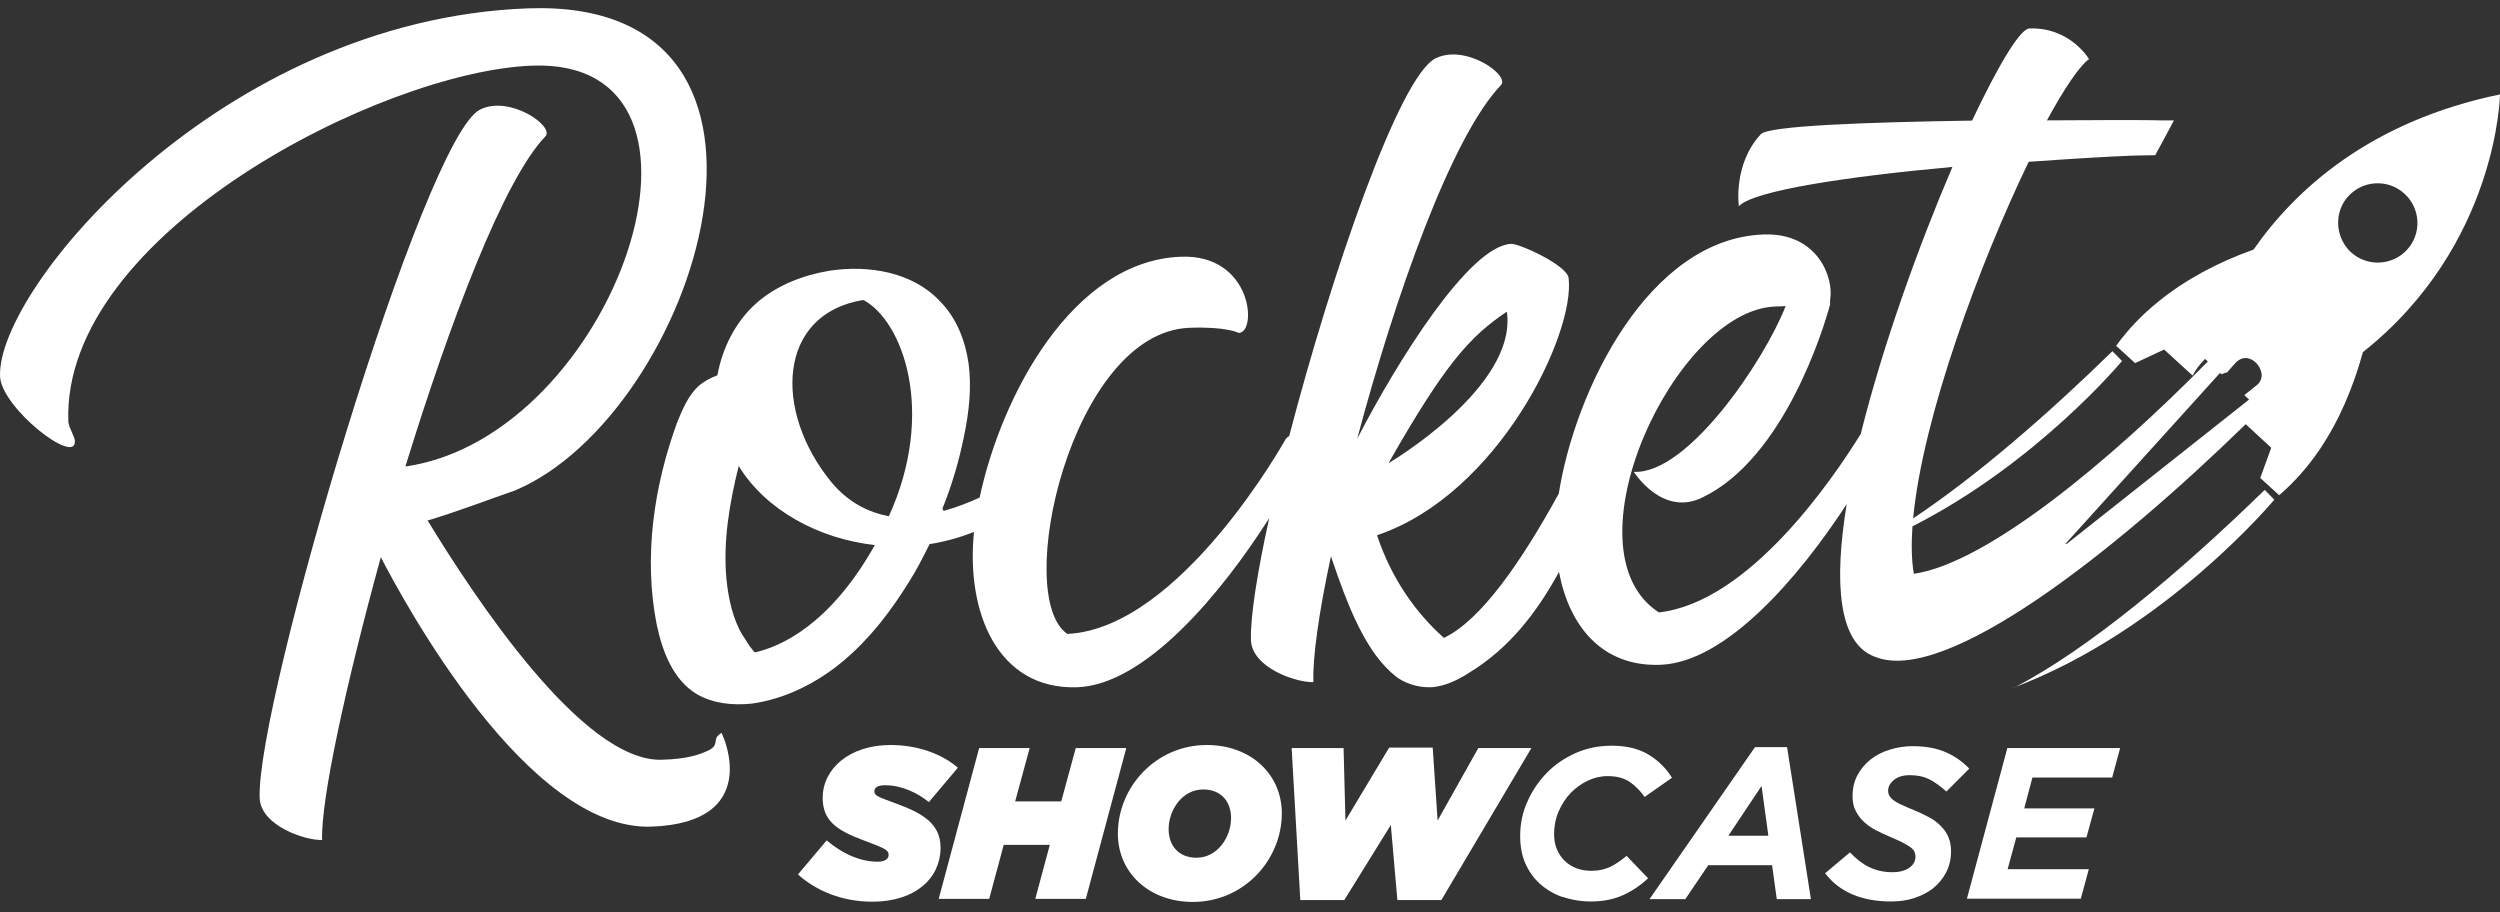
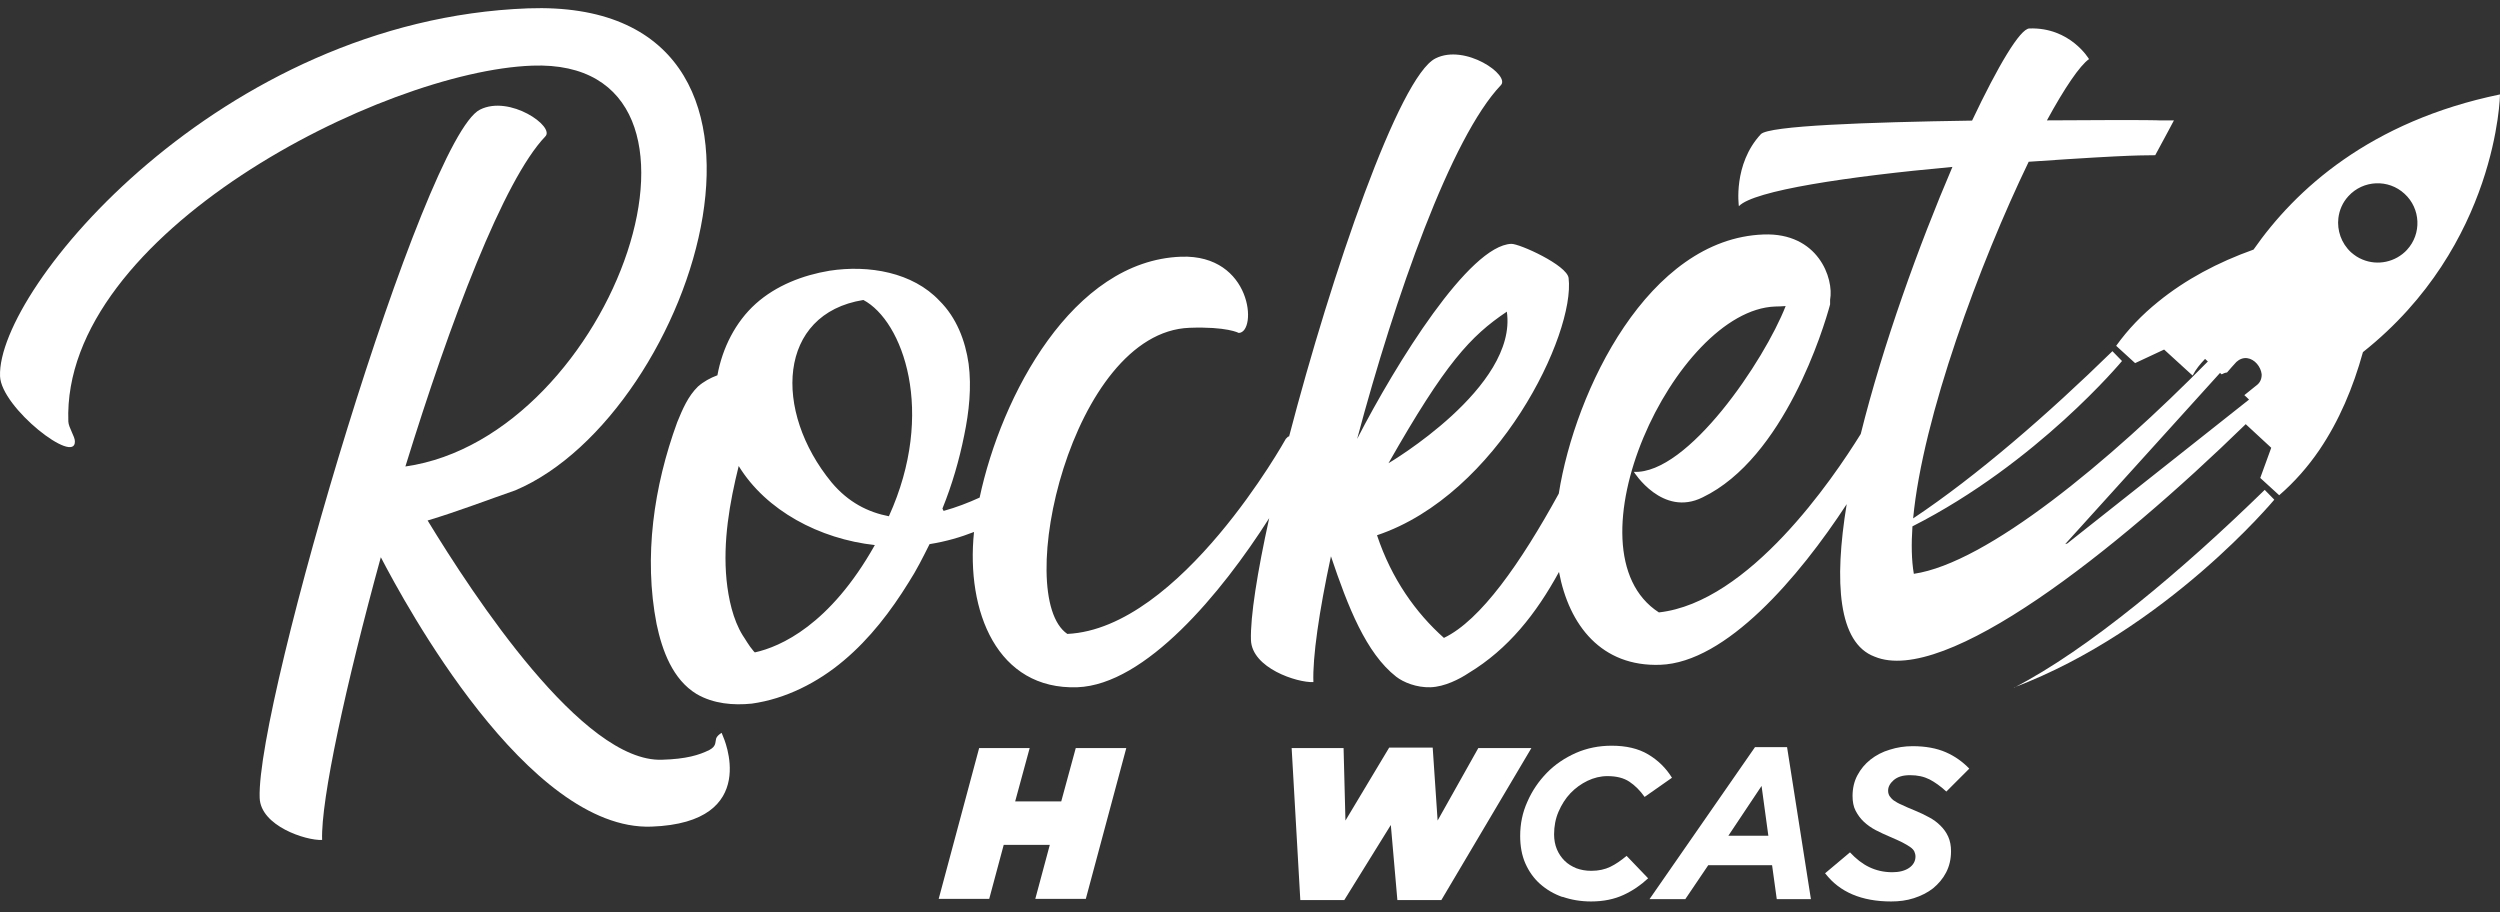
<svg xmlns="http://www.w3.org/2000/svg" width="200" height="73" viewBox="0 0 200 73" fill="none">
  <rect x="0" y="0" width="200" height="73" fill="#333333" stroke="none" />
  <g id="Group">
    <g id="Group_2">
      <path id="Vector" d="M161.116 54.998C173.279 50.396 181.943 39.975 181.943 39.975L181.175 39.19C174.607 45.607 167.048 51.968 161.116 55.017V54.998Z" fill="white" />
      <g id="Group_3">
        <path id="Vector_2" d="M57.281 59.133C57.206 59.414 57.3 59.694 56.757 59.994C55.934 60.405 54.905 60.723 52.959 60.779C46.615 61.004 37.895 47.683 34.209 41.64C36.698 40.892 39.112 39.956 41.226 39.227C55.672 33.109 66.413 -0.211 42.236 0.668C17.667 1.585 -0.259 23.1 0.003 30.097C0.096 32.623 6.066 37.262 5.991 35.298C5.991 34.924 5.486 34.194 5.467 33.726C4.924 18.685 30.616 5.682 42.573 5.252C59.658 4.616 49.179 34.924 32.431 37.319C36.024 25.682 40.29 14.4 43.621 10.92C44.426 10.135 40.777 7.572 38.401 8.769C33.891 10.995 20.493 56.177 20.773 63.829C20.848 66.074 24.46 67.253 25.77 67.197C25.657 64.016 27.66 54.792 30.466 44.578C32.375 48.245 42.218 66.486 52.117 66.13C60.986 65.812 57.843 58.908 57.843 58.908L57.73 58.628C57.73 58.628 57.356 58.834 57.281 59.114V59.133Z" fill="white" />
        <path id="Vector_3" d="M180.258 19.976C177.433 20.986 174.851 22.352 172.643 24.148C171.37 25.177 170.247 26.337 169.293 27.665L170.809 29.049L173.129 27.964L175.281 29.929L175.412 30.041C175.655 29.555 176.011 29.124 176.404 28.713C176.46 28.769 176.535 28.825 176.628 28.918C168.788 36.888 158.964 45.045 153.107 45.906C152.92 44.821 152.901 43.53 152.995 42.108C162.987 37.038 169.761 28.881 169.761 28.881L168.994 28.095C163.866 33.109 158.14 38.086 153.051 41.472C153.818 33.352 158.384 21.042 162.295 12.941C171.258 12.324 171.351 12.455 172.418 12.417C173.166 11.052 173.915 9.63 173.915 9.63H172.699C172.512 9.63 172.643 9.573 163.754 9.63C165.158 7.048 166.393 5.233 167.122 4.728C167.122 4.728 165.625 2.165 162.351 2.277C161.602 2.296 159.843 5.27 157.766 9.648C149.252 9.779 141.505 10.06 140.869 10.733C138.624 13.147 139.11 16.496 139.11 16.496C140.289 15.242 147.811 14.12 156.194 13.353C153.519 19.601 150.637 27.571 148.859 34.718C146.632 38.31 139.933 48.188 132.71 48.993C125.038 44.035 133.983 24.821 142.01 24.522C142.291 24.522 142.572 24.503 142.853 24.484C141.15 28.843 135.031 37.955 130.708 37.749C130.708 37.749 132.991 41.397 136.21 39.788C142.74 36.645 145.903 26.243 146.408 24.353C146.408 24.353 146.408 24.26 146.408 24.166C146.408 24.073 146.408 23.979 146.408 23.979C146.726 22.277 145.454 18.591 141.075 18.759C131.887 19.096 126.011 31.201 124.702 39.489C121.651 45.045 118.452 49.629 115.514 51.032C113.287 49.049 111.322 46.318 110.162 42.819C119.855 39.564 126.03 26.711 125.488 22.239C125.357 21.21 121.558 19.489 120.903 19.508C117.535 19.639 111.715 29.012 108.572 35.111C111.622 23.68 116.094 10.995 120.061 6.823C120.866 6.037 117.217 3.474 114.84 4.672C111.94 6.112 106.532 21.865 103.126 34.924C103.07 34.924 103.051 34.924 103.051 34.924L102.864 35.111C102.864 35.111 94.444 50.284 85.387 50.714C80.971 47.702 85.724 26.58 95.155 26.224C98.149 26.112 99.103 26.636 99.103 26.636C100.6 26.58 100.188 20.331 94.481 20.537C85.817 20.855 80.11 31.631 78.37 39.807C77.472 40.218 76.499 40.593 75.488 40.873L75.395 40.686C76.162 38.797 76.742 36.795 77.135 34.83C77.528 32.941 77.734 30.976 77.49 29.105C77.228 27.253 76.517 25.401 75.151 24.054C73.018 21.79 69.519 21.173 66.357 21.659C64.223 22.015 62.09 22.838 60.462 24.297C58.834 25.757 57.786 27.852 57.393 30.022C56.832 30.228 56.289 30.527 55.84 30.92C55.036 31.706 54.605 32.735 54.175 33.783C52.304 38.909 51.48 44.54 52.528 49.928C52.977 52.061 53.819 54.362 55.728 55.522C57.075 56.308 58.666 56.439 60.144 56.289C62.839 55.915 65.421 54.605 67.498 52.847C69.594 51.088 71.278 48.881 72.7 46.58C73.318 45.625 73.841 44.578 74.365 43.53C75.675 43.324 76.873 42.969 77.921 42.557C77.266 48.918 79.773 55.204 86.192 54.98C91.637 54.774 97.718 47.459 101.536 41.453C100.581 45.794 100.02 49.348 100.076 51.2C100.151 53.446 103.763 54.624 105.072 54.568C104.998 52.604 105.521 48.937 106.476 44.503C107.842 48.563 109.283 52.248 111.697 54.138C112.277 54.587 113.325 55.017 114.447 54.98C115.57 54.942 116.768 54.325 117.497 53.839C120.678 51.911 122.887 49.105 124.72 45.756C125.525 50.041 128.126 53.352 132.823 53.184C138.081 52.997 143.9 46.205 147.736 40.331C146.707 46.598 147.063 51.444 149.963 52.529C155.577 54.886 169.181 44.147 179.66 33.932L179.697 33.97L181.699 35.822L180.82 38.235L182.336 39.62C183.571 38.553 184.637 37.337 185.554 35.99C187.126 33.67 188.249 31.014 189.035 28.17C199.832 19.601 200 7.553 200 7.553C189.596 9.704 183.627 15.167 180.277 19.976H180.258ZM120.547 24.933C121.427 30.976 111.079 37.057 111.079 37.057C115.645 29.031 117.628 26.898 120.547 24.933ZM60.387 52.192L60.294 52.099C59.901 51.65 59.602 51.088 59.414 50.826C58.628 49.554 58.273 47.87 58.123 46.392C57.824 43.324 58.367 40.218 59.096 37.281C61.286 40.855 65.571 43.118 69.987 43.605C66.394 50.003 62.427 51.743 60.387 52.192ZM71.128 41.304C69.463 40.986 67.872 40.2 66.525 38.591C61.828 32.866 62.203 25.102 69.07 23.998C72.214 25.663 74.908 32.941 71.109 41.304H71.128ZM180.932 29.91C180.951 30.247 180.839 30.546 180.614 30.752C180.258 31.032 179.903 31.332 179.547 31.612C179.678 31.725 179.791 31.837 179.922 31.968C175.075 35.803 170.21 39.657 165.363 43.492C165.307 43.492 165.27 43.511 165.214 43.53C169.349 38.965 173.466 34.4 177.601 29.835C177.639 29.872 177.695 29.91 177.732 29.947C177.863 29.872 178.013 29.816 178.163 29.798C178.406 29.517 178.649 29.236 178.911 28.956C179.136 28.75 179.454 28.6 179.791 28.656C180.071 28.694 180.352 28.862 180.558 29.105C180.764 29.349 180.895 29.629 180.932 29.929V29.91ZM192.571 19.976C191.636 20.986 190.195 21.267 188.997 20.761C188.66 20.63 188.361 20.425 188.08 20.181C187.294 19.452 186.957 18.423 187.07 17.45C187.145 16.814 187.407 16.196 187.874 15.691C189.053 14.4 191.074 14.307 192.365 15.504C193.656 16.683 193.75 18.703 192.552 19.994L192.571 19.976Z" fill="white" />
      </g>
    </g>
    <g id="Group_4">
-       <path id="Vector_4" d="M63.812 69.984L66.132 67.234C67.517 68.394 68.92 68.936 70.211 68.936C70.735 68.936 71.091 68.749 71.091 68.394C71.091 68.02 70.866 67.889 69.107 67.234C66.862 66.411 65.814 65.606 65.814 63.829C65.814 61.509 67.947 59.601 71.241 59.601C73.392 59.601 75.32 60.293 76.63 61.416L74.309 64.166C73.392 63.417 72.101 62.819 70.829 62.819C70.305 62.819 69.949 62.95 69.949 63.305C69.949 63.661 70.211 63.736 71.877 64.353C73.935 65.12 75.245 65.981 75.245 67.814C75.245 70.246 73.243 72.136 69.781 72.136C67.386 72.136 65.29 71.275 63.831 69.947L63.812 69.984Z" fill="white" />
      <path id="Vector_5" d="M78.332 59.844H82.374L81.214 64.11H84.9L86.061 59.844H90.103L86.865 71.911H82.823L83.984 67.589H80.297L79.137 71.911H75.095L78.332 59.844Z" fill="white" />
-       <path id="Vector_6" d="M89.429 66.692C89.429 62.95 92.479 59.601 96.54 59.601C100.095 59.601 102.546 61.977 102.546 65.064C102.546 68.806 99.496 72.154 95.436 72.154C91.88 72.154 89.429 69.778 89.429 66.692ZM98.486 65.438C98.486 64.166 97.719 63.156 96.259 63.156C94.575 63.156 93.49 64.802 93.49 66.336C93.49 67.608 94.257 68.618 95.716 68.618C97.4 68.618 98.486 66.972 98.486 65.438Z" fill="white" />
      <path id="Vector_7" d="M103.351 59.844H107.486L107.636 65.644L111.135 59.807H114.616L115.009 65.644L118.265 59.844H122.512L115.308 72.005H111.79L111.266 65.999L107.543 72.005H104.025L103.332 59.844H103.351Z" fill="white" />
      <path id="Vector_8" d="M125.001 71.762C124.309 71.518 123.71 71.163 123.205 70.714C122.699 70.265 122.306 69.704 122.026 69.067C121.745 68.431 121.614 67.683 121.614 66.879C121.614 65.906 121.801 64.989 122.194 64.128C122.568 63.268 123.092 62.501 123.747 61.827C124.402 61.154 125.188 60.63 126.068 60.237C126.966 59.844 127.92 59.657 128.931 59.657C130.091 59.657 131.064 59.882 131.85 60.349C132.636 60.817 133.272 61.434 133.758 62.22L131.569 63.754C131.213 63.249 130.802 62.837 130.353 62.538C129.904 62.239 129.323 62.089 128.594 62.089C128.051 62.089 127.508 62.22 127.003 62.463C126.498 62.706 126.03 63.043 125.637 63.455C125.244 63.867 124.926 64.372 124.683 64.933C124.44 65.494 124.327 66.112 124.327 66.748C124.327 67.178 124.402 67.59 124.552 67.945C124.702 68.3 124.907 68.6 125.169 68.862C125.431 69.124 125.749 69.311 126.105 69.46C126.461 69.591 126.853 69.666 127.303 69.666C127.883 69.666 128.388 69.554 128.818 69.348C129.249 69.142 129.679 68.843 130.128 68.469L131.85 70.265C131.27 70.807 130.615 71.256 129.885 71.593C129.155 71.93 128.294 72.117 127.284 72.117C126.46 72.117 125.693 71.986 125.001 71.743V71.762Z" fill="white" />
      <path id="Vector_9" d="M140.42 59.769H142.965L144.873 71.93H142.141L141.767 69.217H136.659L134.825 71.93H131.962L140.401 59.769H140.42ZM141.468 66.86L140.925 62.875L138.268 66.86H141.468Z" fill="white" />
      <path id="Vector_10" d="M145.996 69.872L147.999 68.188C148.485 68.712 148.99 69.105 149.533 69.367C150.076 69.629 150.693 69.778 151.385 69.778C151.928 69.778 152.377 69.666 152.714 69.442C153.051 69.217 153.238 68.899 153.238 68.525C153.238 68.375 153.201 68.244 153.144 68.113C153.088 68.001 152.976 67.87 152.808 67.758C152.639 67.646 152.433 67.515 152.171 67.384C151.909 67.253 151.573 67.103 151.18 66.935C150.787 66.766 150.412 66.598 150.057 66.411C149.701 66.224 149.383 65.999 149.103 65.737C148.822 65.475 148.616 65.176 148.448 64.858C148.279 64.54 148.204 64.128 148.204 63.679C148.204 63.062 148.335 62.501 148.597 62.014C148.859 61.528 149.196 61.116 149.645 60.761C150.076 60.424 150.6 60.143 151.18 59.975C151.76 59.788 152.377 59.694 153.013 59.694C154.061 59.694 154.941 59.863 155.671 60.181C156.4 60.499 157.018 60.948 157.542 61.49L155.708 63.324C155.24 62.894 154.791 62.575 154.361 62.351C153.912 62.127 153.406 62.014 152.808 62.014C152.209 62.014 151.816 62.145 151.498 62.407C151.198 62.669 151.049 62.95 151.049 63.249C151.049 63.417 151.086 63.548 151.161 63.679C151.236 63.792 151.348 63.922 151.498 64.035C151.666 64.147 151.872 64.278 152.153 64.39C152.415 64.521 152.77 64.671 153.182 64.839C153.594 65.008 153.987 65.195 154.323 65.382C154.679 65.569 154.978 65.793 155.24 66.055C155.502 66.317 155.708 66.598 155.858 66.935C156.007 67.271 156.082 67.646 156.082 68.095C156.082 68.731 155.951 69.292 155.689 69.797C155.427 70.302 155.072 70.714 154.641 71.069C154.211 71.406 153.687 71.668 153.107 71.855C152.527 72.042 151.928 72.117 151.292 72.117C148.934 72.117 147.175 71.369 146.034 69.891L145.996 69.872Z" fill="white" />
-       <path id="Vector_11" d="M160.592 59.844H169.611L168.975 62.202H162.594L161.939 64.671H167.553L166.916 66.991H161.303L160.61 69.535H167.104L166.467 71.893H157.354L160.592 59.825V59.844Z" fill="white" />
    </g>
  </g>
</svg>